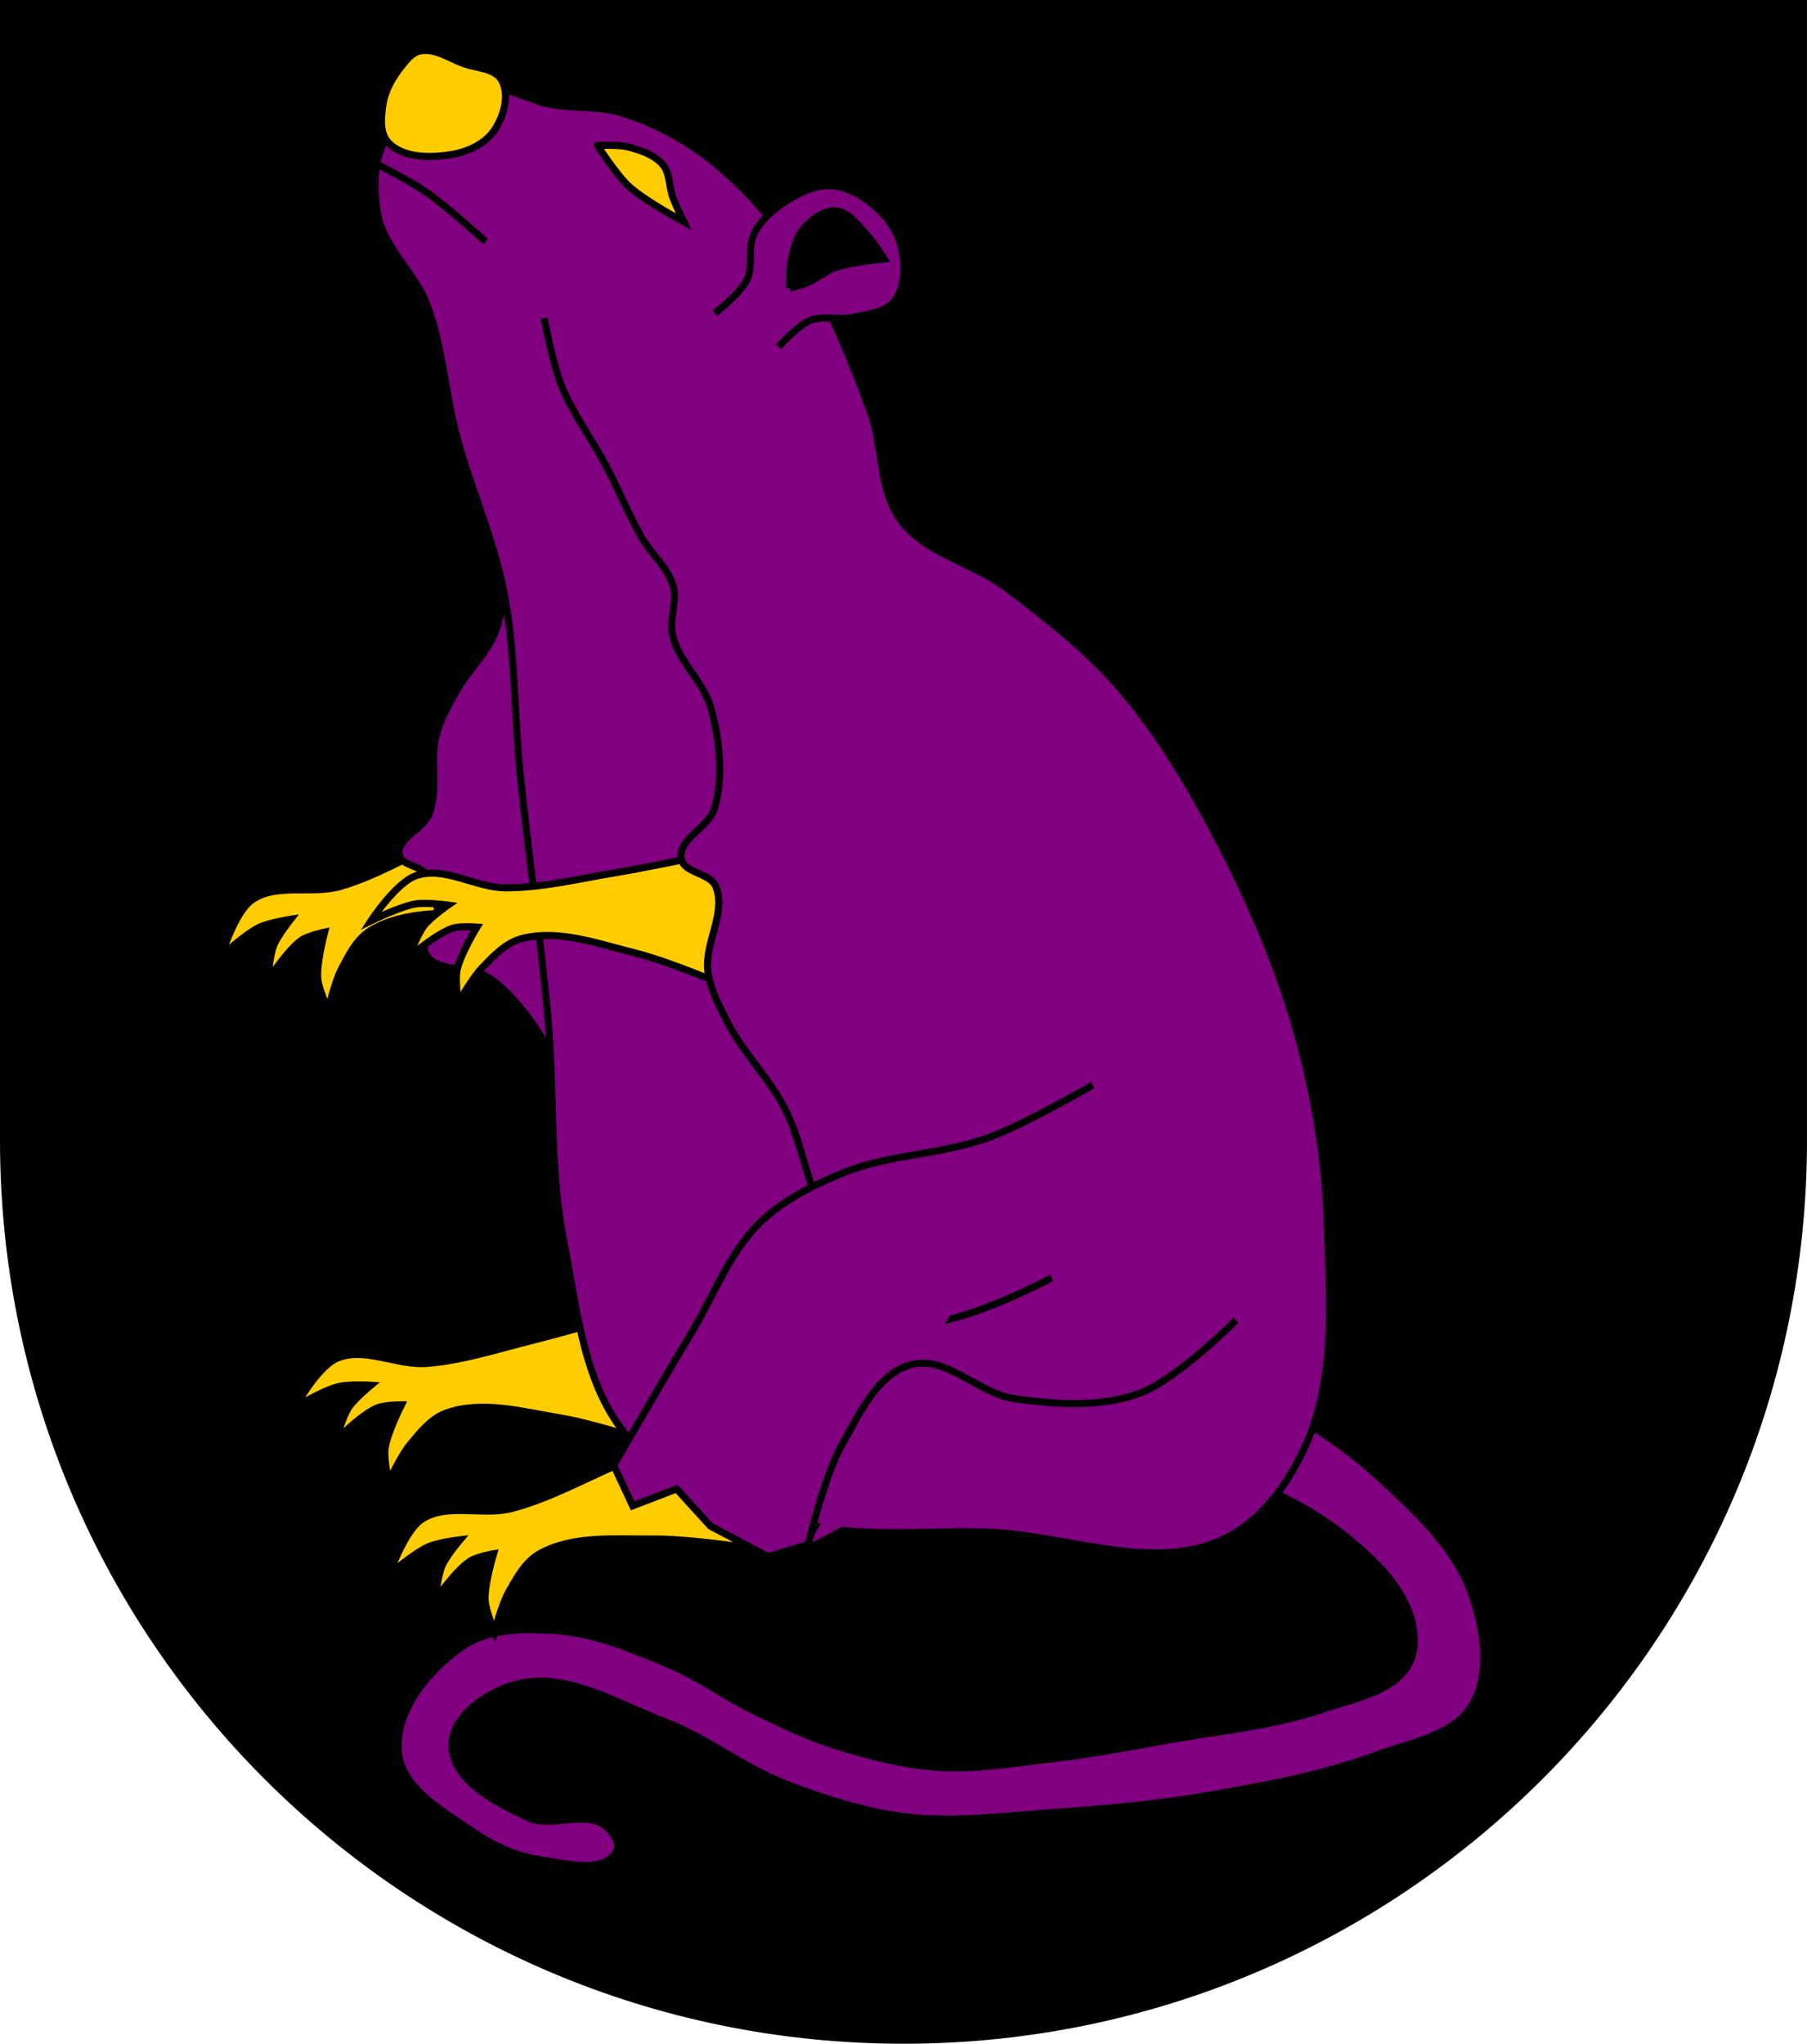
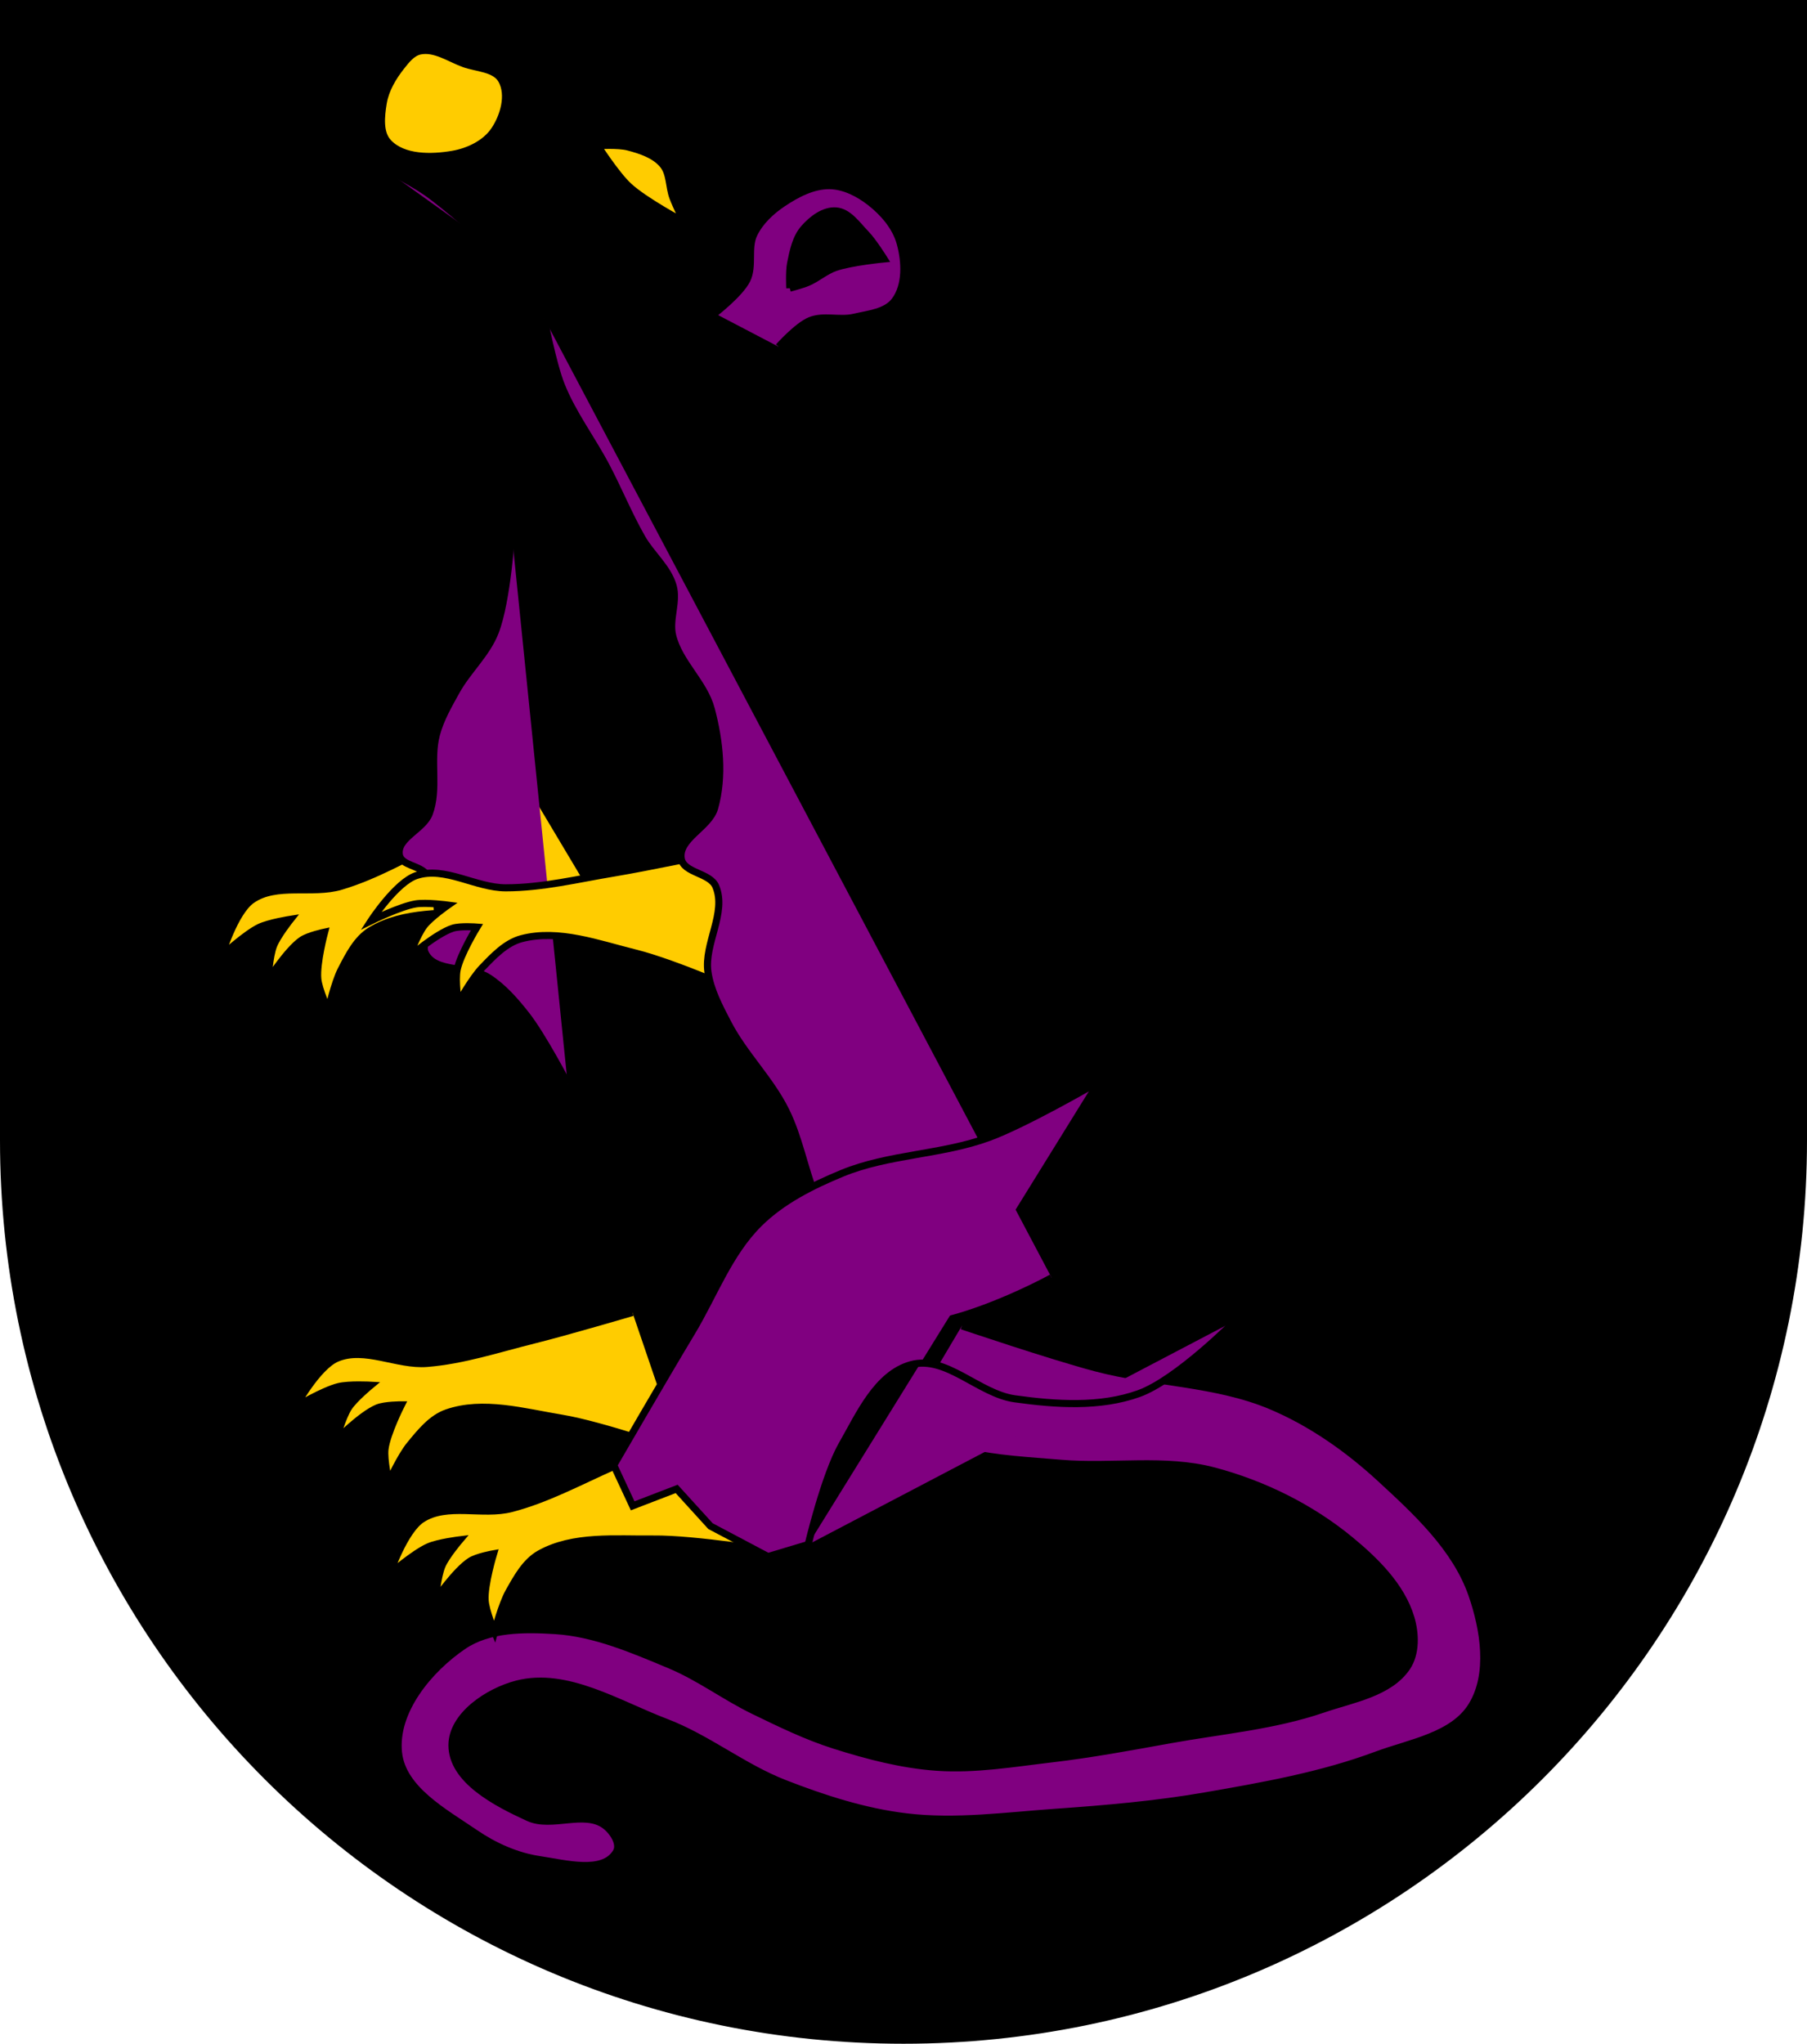
<svg xmlns="http://www.w3.org/2000/svg" xmlns:ns1="http://www.inkscape.org/namespaces/inkscape" xmlns:ns2="http://sodipodi.sourceforge.net/DTD/sodipodi-0.dtd" width="763" height="863" id="svg2" version="1.1" ns1:version="0.48.4 r9939" ns2:docname="Wappen_Fischorden.svg">
  <defs id="defs4">
    <ns1:perspective ns2:type="inkscape:persp3d" ns1:vp_x="0 : 526.18109 : 1" ns1:vp_y="0 : 1000 : 0" ns1:vp_z="744.09448 : 526.18109 : 1" ns1:persp3d-origin="372.04724 : 350.78739 : 1" id="perspective10" />
    <ns1:perspective id="perspective2828" ns1:persp3d-origin="0.5 : 0.33333333 : 1" ns1:vp_z="1 : 0.5 : 1" ns1:vp_y="0 : 1000 : 0" ns1:vp_x="0 : 0.5 : 1" ns2:type="inkscape:persp3d" />
    <ns1:perspective id="perspective2828-7" ns1:persp3d-origin="0.5 : 0.33333333 : 1" ns1:vp_z="1 : 0.5 : 1" ns1:vp_y="0 : 1000 : 0" ns1:vp_x="0 : 0.5 : 1" ns2:type="inkscape:persp3d" />
    <ns1:perspective id="perspective3640" ns1:persp3d-origin="0.5 : 0.33333333 : 1" ns1:vp_z="1 : 0.5 : 1" ns1:vp_y="0 : 1000 : 0" ns1:vp_x="0 : 0.5 : 1" ns2:type="inkscape:persp3d" />
    <ns1:perspective id="perspective3670" ns1:persp3d-origin="0.5 : 0.33333333 : 1" ns1:vp_z="1 : 0.5 : 1" ns1:vp_y="0 : 1000 : 0" ns1:vp_x="0 : 0.5 : 1" ns2:type="inkscape:persp3d" />
    <ns1:perspective id="perspective3693" ns1:persp3d-origin="0.5 : 0.33333333 : 1" ns1:vp_z="1 : 0.5 : 1" ns1:vp_y="0 : 1000 : 0" ns1:vp_x="0 : 0.5 : 1" ns2:type="inkscape:persp3d" />
    <ns1:perspective id="perspective3720" ns1:persp3d-origin="0.5 : 0.33333333 : 1" ns1:vp_z="1 : 0.5 : 1" ns1:vp_y="0 : 1000 : 0" ns1:vp_x="0 : 0.5 : 1" ns2:type="inkscape:persp3d" />
    <ns1:perspective id="perspective3747" ns1:persp3d-origin="0.5 : 0.33333333 : 1" ns1:vp_z="1 : 0.5 : 1" ns1:vp_y="0 : 1000 : 0" ns1:vp_x="0 : 0.5 : 1" ns2:type="inkscape:persp3d" />
    <ns1:perspective id="perspective3763" ns1:persp3d-origin="0.5 : 0.33333333 : 1" ns1:vp_z="1 : 0.5 : 1" ns1:vp_y="0 : 1000 : 0" ns1:vp_x="0 : 0.5 : 1" ns2:type="inkscape:persp3d" />
    <ns1:perspective id="perspective3792" ns1:persp3d-origin="0.5 : 0.33333333 : 1" ns1:vp_z="1 : 0.5 : 1" ns1:vp_y="0 : 1000 : 0" ns1:vp_x="0 : 0.5 : 1" ns2:type="inkscape:persp3d" />
    <ns1:perspective id="perspective3814" ns1:persp3d-origin="0.5 : 0.33333333 : 1" ns1:vp_z="1 : 0.5 : 1" ns1:vp_y="0 : 1000 : 0" ns1:vp_x="0 : 0.5 : 1" ns2:type="inkscape:persp3d" />
    <ns1:perspective id="perspective3841" ns1:persp3d-origin="0.5 : 0.33333333 : 1" ns1:vp_z="1 : 0.5 : 1" ns1:vp_y="0 : 1000 : 0" ns1:vp_x="0 : 0.5 : 1" ns2:type="inkscape:persp3d" />
    <ns1:perspective id="perspective3841-5" ns1:persp3d-origin="0.5 : 0.33333333 : 1" ns1:vp_z="1 : 0.5 : 1" ns1:vp_y="0 : 1000 : 0" ns1:vp_x="0 : 0.5 : 1" ns2:type="inkscape:persp3d" />
    <ns1:perspective id="perspective3872" ns1:persp3d-origin="0.5 : 0.33333333 : 1" ns1:vp_z="1 : 0.5 : 1" ns1:vp_y="0 : 1000 : 0" ns1:vp_x="0 : 0.5 : 1" ns2:type="inkscape:persp3d" />
    <ns1:perspective id="perspective3898" ns1:persp3d-origin="0.5 : 0.33333333 : 1" ns1:vp_z="1 : 0.5 : 1" ns1:vp_y="0 : 1000 : 0" ns1:vp_x="0 : 0.5 : 1" ns2:type="inkscape:persp3d" />
    <ns1:perspective id="perspective3920" ns1:persp3d-origin="0.5 : 0.33333333 : 1" ns1:vp_z="1 : 0.5 : 1" ns1:vp_y="0 : 1000 : 0" ns1:vp_x="0 : 0.5 : 1" ns2:type="inkscape:persp3d" />
    <ns1:perspective id="perspective2860" ns1:persp3d-origin="0.5 : 0.33333333 : 1" ns1:vp_z="1 : 0.5 : 1" ns1:vp_y="0 : 1000 : 0" ns1:vp_x="0 : 0.5 : 1" ns2:type="inkscape:persp3d" />
    <ns1:perspective id="perspective3672" ns1:persp3d-origin="0.5 : 0.33333333 : 1" ns1:vp_z="1 : 0.5 : 1" ns1:vp_y="0 : 1000 : 0" ns1:vp_x="0 : 0.5 : 1" ns2:type="inkscape:persp3d" />
    <ns1:perspective id="perspective3695" ns1:persp3d-origin="0.5 : 0.33333333 : 1" ns1:vp_z="1 : 0.5 : 1" ns1:vp_y="0 : 1000 : 0" ns1:vp_x="0 : 0.5 : 1" ns2:type="inkscape:persp3d" />
    <ns1:perspective id="perspective3261" ns1:persp3d-origin="0.5 : 0.33333333 : 1" ns1:vp_z="1 : 0.5 : 1" ns1:vp_y="0 : 1000 : 0" ns1:vp_x="0 : 0.5 : 1" ns2:type="inkscape:persp3d" />
    <ns1:perspective id="perspective2828-1" ns1:persp3d-origin="0.5 : 0.33333333 : 1" ns1:vp_z="1 : 0.5 : 1" ns1:vp_y="0 : 1000 : 0" ns1:vp_x="0 : 0.5 : 1" ns2:type="inkscape:persp3d" />
    <ns1:perspective id="perspective3652" ns1:persp3d-origin="0.5 : 0.33333333 : 1" ns1:vp_z="1 : 0.5 : 1" ns1:vp_y="0 : 1000 : 0" ns1:vp_x="0 : 0.5 : 1" ns2:type="inkscape:persp3d" />
    <ns1:perspective id="perspective3652-2" ns1:persp3d-origin="0.5 : 0.33333333 : 1" ns1:vp_z="1 : 0.5 : 1" ns1:vp_y="0 : 1000 : 0" ns1:vp_x="0 : 0.5 : 1" ns2:type="inkscape:persp3d" />
    <ns1:perspective id="perspective3652-5" ns1:persp3d-origin="0.5 : 0.33333333 : 1" ns1:vp_z="1 : 0.5 : 1" ns1:vp_y="0 : 1000 : 0" ns1:vp_x="0 : 0.5 : 1" ns2:type="inkscape:persp3d" />
    <ns1:perspective id="perspective3727" ns1:persp3d-origin="0.5 : 0.33333333 : 1" ns1:vp_z="1 : 0.5 : 1" ns1:vp_y="0 : 1000 : 0" ns1:vp_x="0 : 0.5 : 1" ns2:type="inkscape:persp3d" />
    <ns1:perspective id="perspective3843" ns1:persp3d-origin="0.5 : 0.33333333 : 1" ns1:vp_z="1 : 0.5 : 1" ns1:vp_y="0 : 1000 : 0" ns1:vp_x="0 : 0.5 : 1" ns2:type="inkscape:persp3d" />
    <ns1:perspective id="perspective3970" ns1:persp3d-origin="0.5 : 0.33333333 : 1" ns1:vp_z="1 : 0.5 : 1" ns1:vp_y="0 : 1000 : 0" ns1:vp_x="0 : 0.5 : 1" ns2:type="inkscape:persp3d" />
    <ns1:perspective id="perspective4007" ns1:persp3d-origin="0.5 : 0.33333333 : 1" ns1:vp_z="1 : 0.5 : 1" ns1:vp_y="0 : 1000 : 0" ns1:vp_x="0 : 0.5 : 1" ns2:type="inkscape:persp3d" />
    <ns1:perspective id="perspective4062" ns1:persp3d-origin="0.5 : 0.33333333 : 1" ns1:vp_z="1 : 0.5 : 1" ns1:vp_y="0 : 1000 : 0" ns1:vp_x="0 : 0.5 : 1" ns2:type="inkscape:persp3d" />
    <ns1:perspective id="perspective4153" ns1:persp3d-origin="0.5 : 0.33333333 : 1" ns1:vp_z="1 : 0.5 : 1" ns1:vp_y="0 : 1000 : 0" ns1:vp_x="0 : 0.5 : 1" ns2:type="inkscape:persp3d" />
    <ns1:perspective id="perspective4316" ns1:persp3d-origin="0.5 : 0.33333333 : 1" ns1:vp_z="1 : 0.5 : 1" ns1:vp_y="0 : 1000 : 0" ns1:vp_x="0 : 0.5 : 1" ns2:type="inkscape:persp3d" />
    <ns1:perspective id="perspective4316-9" ns1:persp3d-origin="0.5 : 0.33333333 : 1" ns1:vp_z="1 : 0.5 : 1" ns1:vp_y="0 : 1000 : 0" ns1:vp_x="0 : 0.5 : 1" ns2:type="inkscape:persp3d" />
    <ns1:perspective id="perspective2898" ns1:persp3d-origin="0.5 : 0.33333333 : 1" ns1:vp_z="1 : 0.5 : 1" ns1:vp_y="0 : 1000 : 0" ns1:vp_x="0 : 0.5 : 1" ns2:type="inkscape:persp3d" />
    <ns1:perspective id="perspective3337" ns1:persp3d-origin="0.5 : 0.33333333 : 1" ns1:vp_z="1 : 0.5 : 1" ns1:vp_y="0 : 1000 : 0" ns1:vp_x="0 : 0.5 : 1" ns2:type="inkscape:persp3d" />
    <ns1:perspective id="perspective3373" ns1:persp3d-origin="0.5 : 0.33333333 : 1" ns1:vp_z="1 : 0.5 : 1" ns1:vp_y="0 : 1000 : 0" ns1:vp_x="0 : 0.5 : 1" ns2:type="inkscape:persp3d" />
    <ns1:perspective id="perspective3837" ns1:persp3d-origin="0.5 : 0.33333333 : 1" ns1:vp_z="1 : 0.5 : 1" ns1:vp_y="0 : 1000 : 0" ns1:vp_x="0 : 0.5 : 1" ns2:type="inkscape:persp3d" />
    <ns1:perspective id="perspective4362" ns1:persp3d-origin="0.5 : 0.33333333 : 1" ns1:vp_z="1 : 0.5 : 1" ns1:vp_y="0 : 1000 : 0" ns1:vp_x="0 : 0.5 : 1" ns2:type="inkscape:persp3d" />
    <ns1:perspective id="perspective3266" ns1:persp3d-origin="0.5 : 0.33333333 : 1" ns1:vp_z="1 : 0.5 : 1" ns1:vp_y="0 : 1000 : 0" ns1:vp_x="0 : 0.5 : 1" ns2:type="inkscape:persp3d" />
    <ns1:perspective id="perspective3806" ns1:persp3d-origin="0.5 : 0.33333333 : 1" ns1:vp_z="1 : 0.5 : 1" ns1:vp_y="0 : 1000 : 0" ns1:vp_x="0 : 0.5 : 1" ns2:type="inkscape:persp3d" />
    <ns1:perspective id="perspective3146" ns1:persp3d-origin="0.5 : 0.33333333 : 1" ns1:vp_z="1 : 0.5 : 1" ns1:vp_y="0 : 1000 : 0" ns1:vp_x="0 : 0.5 : 1" ns2:type="inkscape:persp3d" />
    <ns1:perspective id="perspective2924" ns1:persp3d-origin="0.5 : 0.33333333 : 1" ns1:vp_z="1 : 0.5 : 1" ns1:vp_y="0 : 1000 : 0" ns1:vp_x="0 : 0.5 : 1" ns2:type="inkscape:persp3d" />
    <ns1:perspective id="perspective3963" ns1:persp3d-origin="0.5 : 0.33333333 : 1" ns1:vp_z="1 : 0.5 : 1" ns1:vp_y="0 : 1000 : 0" ns1:vp_x="0 : 0.5 : 1" ns2:type="inkscape:persp3d" />
    <ns1:perspective id="perspective3699" ns1:persp3d-origin="0.5 : 0.33333333 : 1" ns1:vp_z="1 : 0.5 : 1" ns1:vp_y="0 : 1000 : 0" ns1:vp_x="0 : 0.5 : 1" ns2:type="inkscape:persp3d" />
    <ns1:perspective id="perspective3721" ns1:persp3d-origin="0.5 : 0.33333333 : 1" ns1:vp_z="1 : 0.5 : 1" ns1:vp_y="0 : 1000 : 0" ns1:vp_x="0 : 0.5 : 1" ns2:type="inkscape:persp3d" />
    <ns1:perspective id="perspective3721-7" ns1:persp3d-origin="0.5 : 0.33333333 : 1" ns1:vp_z="1 : 0.5 : 1" ns1:vp_y="0 : 1000 : 0" ns1:vp_x="0 : 0.5 : 1" ns2:type="inkscape:persp3d" />
    <ns1:perspective id="perspective3721-0" ns1:persp3d-origin="0.5 : 0.33333333 : 1" ns1:vp_z="1 : 0.5 : 1" ns1:vp_y="0 : 1000 : 0" ns1:vp_x="0 : 0.5 : 1" ns2:type="inkscape:persp3d" />
    <ns1:perspective id="perspective3721-4" ns1:persp3d-origin="0.5 : 0.33333333 : 1" ns1:vp_z="1 : 0.5 : 1" ns1:vp_y="0 : 1000 : 0" ns1:vp_x="0 : 0.5 : 1" ns2:type="inkscape:persp3d" />
    <ns1:perspective id="perspective3721-8" ns1:persp3d-origin="0.5 : 0.33333333 : 1" ns1:vp_z="1 : 0.5 : 1" ns1:vp_y="0 : 1000 : 0" ns1:vp_x="0 : 0.5 : 1" ns2:type="inkscape:persp3d" />
    <ns1:perspective id="perspective3721-45" ns1:persp3d-origin="0.5 : 0.33333333 : 1" ns1:vp_z="1 : 0.5 : 1" ns1:vp_y="0 : 1000 : 0" ns1:vp_x="0 : 0.5 : 1" ns2:type="inkscape:persp3d" />
    <ns1:perspective id="perspective3721-1" ns1:persp3d-origin="0.5 : 0.33333333 : 1" ns1:vp_z="1 : 0.5 : 1" ns1:vp_y="0 : 1000 : 0" ns1:vp_x="0 : 0.5 : 1" ns2:type="inkscape:persp3d" />
    <ns1:perspective id="perspective3701" ns1:persp3d-origin="0.5 : 0.33333333 : 1" ns1:vp_z="1 : 0.5 : 1" ns1:vp_y="0 : 1000 : 0" ns1:vp_x="0 : 0.5 : 1" ns2:type="inkscape:persp3d" />
    <ns1:perspective id="perspective3803" ns1:persp3d-origin="0.5 : 0.33333333 : 1" ns1:vp_z="1 : 0.5 : 1" ns1:vp_y="0 : 1000 : 0" ns1:vp_x="0 : 0.5 : 1" ns2:type="inkscape:persp3d" />
    <ns1:perspective id="perspective3741" ns1:persp3d-origin="0.5 : 0.33333333 : 1" ns1:vp_z="1 : 0.5 : 1" ns1:vp_y="0 : 1000 : 0" ns1:vp_x="0 : 0.5 : 1" ns2:type="inkscape:persp3d" />
  </defs>
  <ns2:namedview id="base" pagecolor="#ffffff" bordercolor="#666666" borderopacity="1.0" ns1:pageopacity="0.0" ns1:pageshadow="2" ns1:zoom="0.7" ns1:cx="295.19345" ns1:cy="479.98584" ns1:document-units="px" ns1:current-layer="layer1" showgrid="false" ns1:window-width="1280" ns1:window-height="1002" ns1:window-x="-8" ns1:window-y="-8" ns1:window-maximized="1">
    <ns1:grid type="xygrid" id="grid2816" empspacing="5" visible="true" enabled="true" snapvisiblegridlinesonly="true" />
  </ns2:namedview>
  <g ns1:label="Ebene 1" ns1:groupmode="layer" id="layer1" transform="translate(-1.644,-192.036)">
    <path style="fill:#000000;fill-opacity:1;stroke:#000000;stroke-width:3;stroke-miterlimit:4;stroke-opacity:1;stroke-dasharray:none" d="m 3.144,193.536 0,480 c 0,209.868 170.132,380 380,380 209.868,0 380,-170.132 380,-380 l 0,-480 -760,0 z" id="path2850" />
    <path style="fill:#ffcc00;fill-opacity:1;stroke:#000000;stroke-width:3;stroke-linecap:butt;stroke-linejoin:miter;stroke-miterlimit:4;stroke-opacity:1;stroke-dasharray:none" d="m 268.694,746.245 c 0,0 -27.671,8.158 -41.664,11.642 -14.935,3.718 -29.763,8.652 -45.106,9.874 -12.663,1.008 -26.369,-7.147 -38.049,-2.155 -8.284,3.541 -17.536,20.559 -17.536,20.559 0,0 11.712,-7.003 18.24,-8.615 4.413,-1.09 13.625,-0.585 13.625,-0.585 0,0 -6.956,5.731 -9.371,9.452 -2.682,4.133 -5.346,13.777 -5.346,13.777 0,0 10.641,-10.799 17.459,-13.642 3.16,-1.318 10.188,-1.301 10.188,-1.301 0,0 -6.12,12.057 -6.921,18.634 -0.562,4.614 1.576,13.854 1.576,13.854 0,0 5.06,-10.878 8.826,-15.468 4.404,-5.368 9.167,-11.383 15.728,-13.661 15.267,-5.3 32.485,-0.36 48.431,2.271 17.121,2.825 50.026,14.396 50.026,14.396" id="path3610-4-1-7" ns2:nodetypes="caaacacacacacaaaa" ns1:connector-curvature="0" />
    <path style="fill:#ffcc00;fill-opacity:1;stroke:#000000;stroke-width:3;stroke-linecap:butt;stroke-linejoin:miter;stroke-miterlimit:4;stroke-opacity:1;stroke-dasharray:none" d="m 226.017,527.205 c 0,0 -25.368,13.731 -38.329,20.047 -13.835,6.741 -27.311,14.648 -42.064,19.032 -12.176,3.618 -27.28,-1.511 -37.665,5.8 -7.366,5.185 -12.873,23.754 -12.873,23.754 0,0 9.998,-9.284 16.048,-12.218 4.09,-1.983 13.205,-3.404 13.205,-3.404 0,0 -5.611,7.051 -7.198,11.193 -1.763,4.6 -2.361,14.587 -2.361,14.587 0,0 8.161,-12.774 14.237,-16.972 2.816,-1.946 9.694,-3.39 9.694,-3.39 0,0 -3.476,13.065 -2.891,19.665 0.411,4.63 4.425,13.224 4.425,13.224 0,0 2.685,-11.692 5.413,-16.964 3.19,-6.166 6.597,-13.04 12.54,-16.631 13.83,-8.357 31.7,-7.104 47.844,-7.845 17.334,-0.795 51.928,3.684 51.928,3.684" id="path3610-1-7" ns2:nodetypes="caaacacacacacaaaa" ns1:connector-curvature="0" />
    <path style="fill:#800080;fill-opacity:1;stroke:#000000;stroke-width:3;stroke-linecap:butt;stroke-linejoin:miter;stroke-miterlimit:4;stroke-opacity:1;stroke-dasharray:none" d="m 407.794,751.895 c 0,0 37.388,12.68 56.454,17.735 24.464,6.486 50.888,6.261 74.197,16.123 16.956,7.174 32.465,18.092 46.003,30.572 15.32,14.123 31.883,29.396 38.712,49.082 5.108,14.724 8.092,33.434 0,46.756 -7.862,12.945 -26.13,15.668 -40.325,20.959 -23.216,8.655 -47.887,13.026 -72.3,17.261 -20.878,3.621 -42.053,5.442 -63.191,6.923 -20.927,1.467 -42.075,4.423 -62.906,1.939 -17.717,-2.113 -34.994,-7.695 -51.616,-14.184 -17.47,-6.821 -32.474,-19.126 -50.003,-25.796 -20.231,-7.698 -41.944,-21.52 -62.906,-16.123 -12.153,3.129 -27.392,13.247 -27.421,25.796 -0.035,14.829 18.778,24.457 32.26,30.633 9.825,4.501 23.545,-3.166 32.26,3.225 3.301,2.42 6.919,7.761 4.839,11.286 -5.492,9.307 -21.567,4.79 -32.26,3.225 -9.78,-1.432 -19.263,-5.705 -27.421,-11.286 -12.866,-8.802 -30.584,-18.359 -32.26,-33.858 -1.892,-17.504 12.84,-35.275 27.421,-45.143 10.834,-7.333 25.656,-7.274 38.712,-6.449 16.806,1.062 32.848,8.027 48.39,14.51 12.434,5.187 23.366,13.464 35.486,19.347 11.05,5.364 22.168,10.786 33.873,14.51 14.148,4.502 28.739,8.322 43.551,9.347 16.135,1.116 32.326,-1.67 48.39,-3.551 16.768,-1.963 33.388,-5.062 50.003,-8.061 21.583,-3.896 43.774,-5.783 64.519,-12.898 12.509,-4.29 28.106,-6.765 35.486,-17.735 3.912,-5.815 3.642,-14.252 1.613,-20.959 -4.04,-13.356 -15.022,-24.107 -25.808,-32.959 -16.541,-13.576 -36.608,-23.48 -57.293,-28.959 -20.815,-5.514 -43.063,-1.404 -64.519,-3.225 -13.489,-1.145 -27.141,-1.76 -40.325,-4.837 -9.439,-2.203 -27.421,-9.674 -27.421,-9.674" id="path3606-4" ns2:nodetypes="caaaaaaaaaaaaaaaaaaaaaaaaaaaaaaaaaac" ns1:connector-curvature="0" />
    <path style="fill:#800080;fill-opacity:1;stroke:#000000;stroke-width:3;stroke-linecap:butt;stroke-linejoin:miter;stroke-miterlimit:4;stroke-opacity:1;stroke-dasharray:none" d="m 217.657,416.63 c 0,0 -1.721,29.024 -6.92,42.35 -3.613,9.26 -11.568,16.222 -16.394,24.912 -3.255,5.862 -6.686,11.792 -8.418,18.269 -2.895,10.83 0.916,23.005 -3.044,33.493 -2.519,6.672 -13.725,10.226 -12.628,17.272 0.732,4.697 8.851,4.481 11.522,8.415 3.404,5.015 4.74,11.548 4.543,17.604 -0.177,5.436 -7.417,10.582 -5.095,15.501 4.076,8.635 18.683,5.215 26.699,10.408 6.201,4.017 11.214,9.755 15.788,15.556 7.043,8.934 17.617,29.23 17.617,29.23" id="path3634-0" ns2:nodetypes="caaaaaaaaaaa" ns1:connector-curvature="0" />
-     <path style="fill:#800080;fill-opacity:1;stroke:#000000;stroke-width:3;stroke-linecap:butt;stroke-linejoin:miter;stroke-miterlimit:4;stroke-opacity:1;stroke-dasharray:none" d="m 234.712,236.187 c 9.669,1.853 19.919,0.594 29.328,3.489 13.104,4.033 25.638,10.59 36.506,18.946 14.885,11.445 27.502,26.031 37.917,41.651 13.333,19.994 22.154,42.782 30.556,65.295 5.616,15.047 3.578,33.459 13.164,46.348 10.466,14.073 30.333,17.783 44.34,28.341 17.133,12.915 34.287,26.31 48.258,42.59 17.127,19.958 30.56,43.022 42.62,66.391 13.363,25.894 24.87,53.015 32.594,81.109 6.932,25.213 11.235,51.374 12.07,77.508 0.994,31.115 3.852,64.412 -8.453,93.01 -7.338,17.054 -19.749,34.476 -36.814,41.807 -29.718,12.767 -64.658,-2.254 -96.979,-3.601 -25.96,-1.082 -52.684,2.799 -77.865,-3.601 -26.892,-6.836 -56.61,-15.463 -74.891,-36.327 -19.063,-21.755 -21.644,-53.996 -27.267,-82.362 -6.248,-31.517 -3.931,-64.149 -6.901,-96.141 -3.157,-33.999 -8.145,-67.808 -11.602,-101.778 -2.61,-25.65 -1.979,-51.729 -6.9,-77.038 -4.393,-22.594 -14.183,-43.822 -20.059,-66.078 -4.794,-18.157 -5.772,-37.381 -12.381,-54.96 -5.121,-13.621 -18.256,-24.043 -20.84,-38.363 -2.05,-11.361 -1.695,-24.782 4.854,-34.291 7.973,-11.577 18.117,-12.558 36.907,-20.425 5.088,-2.13 21.053,6.413 31.84,8.48 z" id="path2830-9" ns2:nodetypes="caaaaaaaaaaaaaaaaaaaaaaasa" ns1:connector-curvature="0" />
    <path style="fill:#ffcc00;fill-opacity:1;stroke:#000000;stroke-width:3;stroke-linecap:butt;stroke-linejoin:miter;stroke-miterlimit:4;stroke-opacity:1;stroke-dasharray:none" d="m 303.389,552.37 c 0,0 -28.231,5.937 -42.457,8.299 -15.183,2.521 -30.355,6.263 -45.747,6.263 -12.703,3.6e-4 -25.719,-9.217 -37.758,-5.167 -8.539,2.873 -19.112,19.103 -19.112,19.103 0,0 12.23,-6.052 18.866,-7.141 4.486,-0.736 13.629,0.498 13.629,0.498 0,0 -7.389,5.16 -10.091,8.678 -3.001,3.907 -6.422,13.309 -6.422,13.309 0,0 11.465,-9.92 18.486,-12.213 3.254,-1.063 10.259,-0.488 10.259,-0.488 0,0 -7.057,11.533 -8.378,18.026 -0.926,4.555 0.471,13.936 0.471,13.936 0,0 5.908,-10.442 10.026,-14.719 4.816,-5.002 10.041,-10.62 16.763,-12.37 15.639,-4.071 32.412,2.219 48.098,6.107 16.843,4.175 48.726,18.32 48.726,18.32" id="path3610-4" ns2:nodetypes="caaacacacacacaaaa" ns1:connector-curvature="0" />
    <path style="fill:#800080;fill-opacity:1;stroke:#000000;stroke-width:3;stroke-linecap:butt;stroke-linejoin:miter;stroke-miterlimit:4;stroke-opacity:1;stroke-dasharray:none" d="m 445.685,731.59 c 0,0 -53.306,29.534 -76.792,17.76 -17.078,-8.561 -16.074,-34.673 -23.035,-52.455 -4.609,-11.775 -6.784,-24.517 -12.38,-35.857 -6.535,-13.243 -17.639,-23.846 -24.443,-36.953 -3.564,-6.866 -7.372,-13.951 -8.462,-21.608 -1.705,-11.986 8.013,-25.023 3.287,-36.17 -2.434,-5.742 -13.615,-5.581 -14.571,-11.744 -1.305,-8.412 11.783,-13.104 14.099,-21.295 3.793,-13.418 2.156,-28.328 -1.413,-41.807 -2.989,-11.285 -13.543,-19.659 -16.296,-31.003 -1.661,-6.843 2.142,-14.365 0.164,-21.123 -2.252,-7.694 -9.143,-13.199 -13.126,-20.158 -5.592,-9.771 -9.826,-20.263 -15.069,-30.227 -6.082,-11.559 -14.173,-22.133 -19.002,-34.268 -3.6,-9.046 -7.259,-28.289 -7.259,-28.289" id="path3608-8" ns2:nodetypes="caaaaaaaaaaaaaaa" ns1:connector-curvature="0" />
    <path style="fill:#800080;fill-opacity:1;stroke:#000000;stroke-width:3;stroke-linecap:butt;stroke-linejoin:miter;stroke-miterlimit:4;stroke-opacity:1;stroke-dasharray:none" d="m 330.427,338.461 c 0,0 7.946,-8.909 13.293,-11.072 5.749,-2.326 12.518,0.036 18.556,-1.384 6.038,-1.42 13.538,-2.047 17.226,-7.031 4.851,-6.555 4.402,-16.504 2.214,-24.358 -1.899,-6.816 -7.001,-12.744 -12.575,-17.106 -4.876,-3.816 -10.98,-6.988 -17.172,-7.086 -7.022,-0.111 -13.875,3.524 -19.719,7.418 -4.955,3.302 -9.629,7.659 -12.24,13.01 -2.867,5.873 -0.092,13.518 -2.99,19.376 -2.894,5.849 -13.57,14.117 -13.57,14.117" id="path3636-8" ns2:nodetypes="caaaaaaaaaa" ns1:connector-curvature="0" />
    <path style="fill:#000000;fill-opacity:1;stroke:#000000;stroke-width:3;stroke-linecap:butt;stroke-linejoin:miter;stroke-miterlimit:4;stroke-opacity:1;stroke-dasharray:none" d="m 335.133,313.715 c 0,0 -0.351,-7.004 0.332,-10.408 1.04,-5.188 2.164,-10.853 5.649,-14.836 3.388,-3.872 8.44,-7.774 13.57,-7.363 5.301,0.425 8.925,5.931 12.63,9.743 3.021,3.109 7.645,10.518 7.645,10.518 0,0 -14.021,1.352 -20.605,3.654 -4.164,1.456 -7.569,4.591 -11.632,6.311 -2.441,1.034 -7.588,2.38 -7.588,2.38 z" id="path3638-2" ns2:nodetypes="caaaacaac" ns1:connector-curvature="0" />
    <path style="fill:#ffcc00;fill-opacity:1;stroke:#000000;stroke-width:3;stroke-linecap:butt;stroke-linejoin:miter;stroke-miterlimit:4;stroke-opacity:1;stroke-dasharray:none" d="m 165.631,252.266 c -3.885,-4.087 -3.087,-11.213 -2.162,-16.774 0.932,-5.601 4.018,-10.818 7.532,-15.279 2.141,-2.718 4.588,-5.934 7.976,-6.643 6.303,-1.319 12.501,3.18 18.556,5.37 5.458,1.973 13.143,1.899 15.953,6.975 3.462,6.252 0.869,15.297 -3.156,21.203 -3.79,5.562 -10.869,8.926 -17.503,10.076 -9.078,1.573 -20.851,1.749 -27.197,-4.927 z" id="path3640-4" ns2:nodetypes="caaaaaaaa" ns1:connector-curvature="0" />
    <path style="fill:#ffcc00;fill-opacity:1;stroke:#000000;stroke-width:3;stroke-linecap:butt;stroke-linejoin:miter;stroke-miterlimit:4;stroke-opacity:1;stroke-dasharray:none" d="m 253.98,253.539 c 0,0 8.704,-0.536 12.851,0.554 5.311,1.396 11.147,3.271 14.679,7.474 3.118,3.71 2.56,9.361 4.266,13.895 1.318,3.502 4.598,10.242 4.598,10.242 0,0 -16.437,-8.759 -23.21,-15.003 -5.304,-4.89 -13.184,-17.162 -13.184,-17.162 z" id="path3644-5" ns2:nodetypes="caaacac" ns1:connector-curvature="0" />
    <path style="fill:#ffcc00;fill-opacity:1;stroke:#000000;stroke-width:3;stroke-linecap:butt;stroke-linejoin:miter;stroke-miterlimit:4;stroke-opacity:1;stroke-dasharray:none" d="m 299.334,792.754 c 0,0 -25.83,12.848 -39.003,18.713 -14.061,6.26 -27.803,13.698 -42.7,17.571 -12.295,3.196 -27.21,-2.45 -37.843,4.498 -7.542,4.928 -13.691,23.297 -13.691,23.297 0,0 10.314,-8.934 16.463,-11.657 4.156,-1.841 13.316,-2.947 13.316,-2.947 0,0 -5.853,6.853 -7.583,10.938 -1.922,4.536 -2.867,14.497 -2.867,14.497 0,0 8.6,-12.485 14.819,-16.471 2.882,-1.847 9.806,-3.054 9.806,-3.054 0,0 -3.929,12.938 -3.573,19.554 0.249,4.641 3.962,13.369 3.962,13.369 0,0 3.091,-11.593 6,-16.768 3.403,-6.052 7.046,-12.805 13.111,-16.189 14.112,-7.875 31.927,-6.007 48.087,-6.19 17.351,-0.197 51.768,5.472 51.768,5.472" id="path3610-4-1" ns2:nodetypes="caaacacacacacaaaa" ns1:connector-curvature="0" />
    <path id="path3604-5" style="fill:#800080;fill-opacity:1;stroke:#000000;stroke-width:3;stroke-linecap:butt;stroke-linejoin:miter;stroke-miterlimit:4;stroke-opacity:1;stroke-dasharray:none" d="m 342.893,844.239 c 0,0 6.904,-29.247 14.254,-42.12 7.377,-12.922 14.796,-29.836 29.138,-33.822 14.829,-4.121 28.623,12.293 43.869,14.406 17.293,2.396 35.896,3.701 52.328,-2.192 16.142,-5.789 41.045,-31.003 41.045,-31.003 M 463.043,650.234 c 0,0 -28.395,16.425 -43.709,22.078 -20.02,7.39 -42.474,7.039 -62.197,15.188 -12.58,5.198 -25.262,11.566 -34.936,21.139 -12.831,12.698 -19.19,30.578 -28.51,46.035 -11.187,18.554 -32.896,56.056 -32.896,56.056 l 7.991,17.163 18.571,-7.143 14.286,15.714 24.286,12.857 16.964,-5.083" />
    <path style="fill:#800080;fill-opacity:1;stroke:#000000;stroke-width:3;stroke-linecap:butt;stroke-linejoin:miter;stroke-miterlimit:4;stroke-opacity:1;stroke-dasharray:none" d="m 161.511,261.684 c 0,0 13.743,7.062 20.07,11.455 8.945,6.21 25.086,20.922 25.086,20.922" id="path3642-1" ns2:nodetypes="caa" ns1:connector-curvature="0" />
  </g>
</svg>